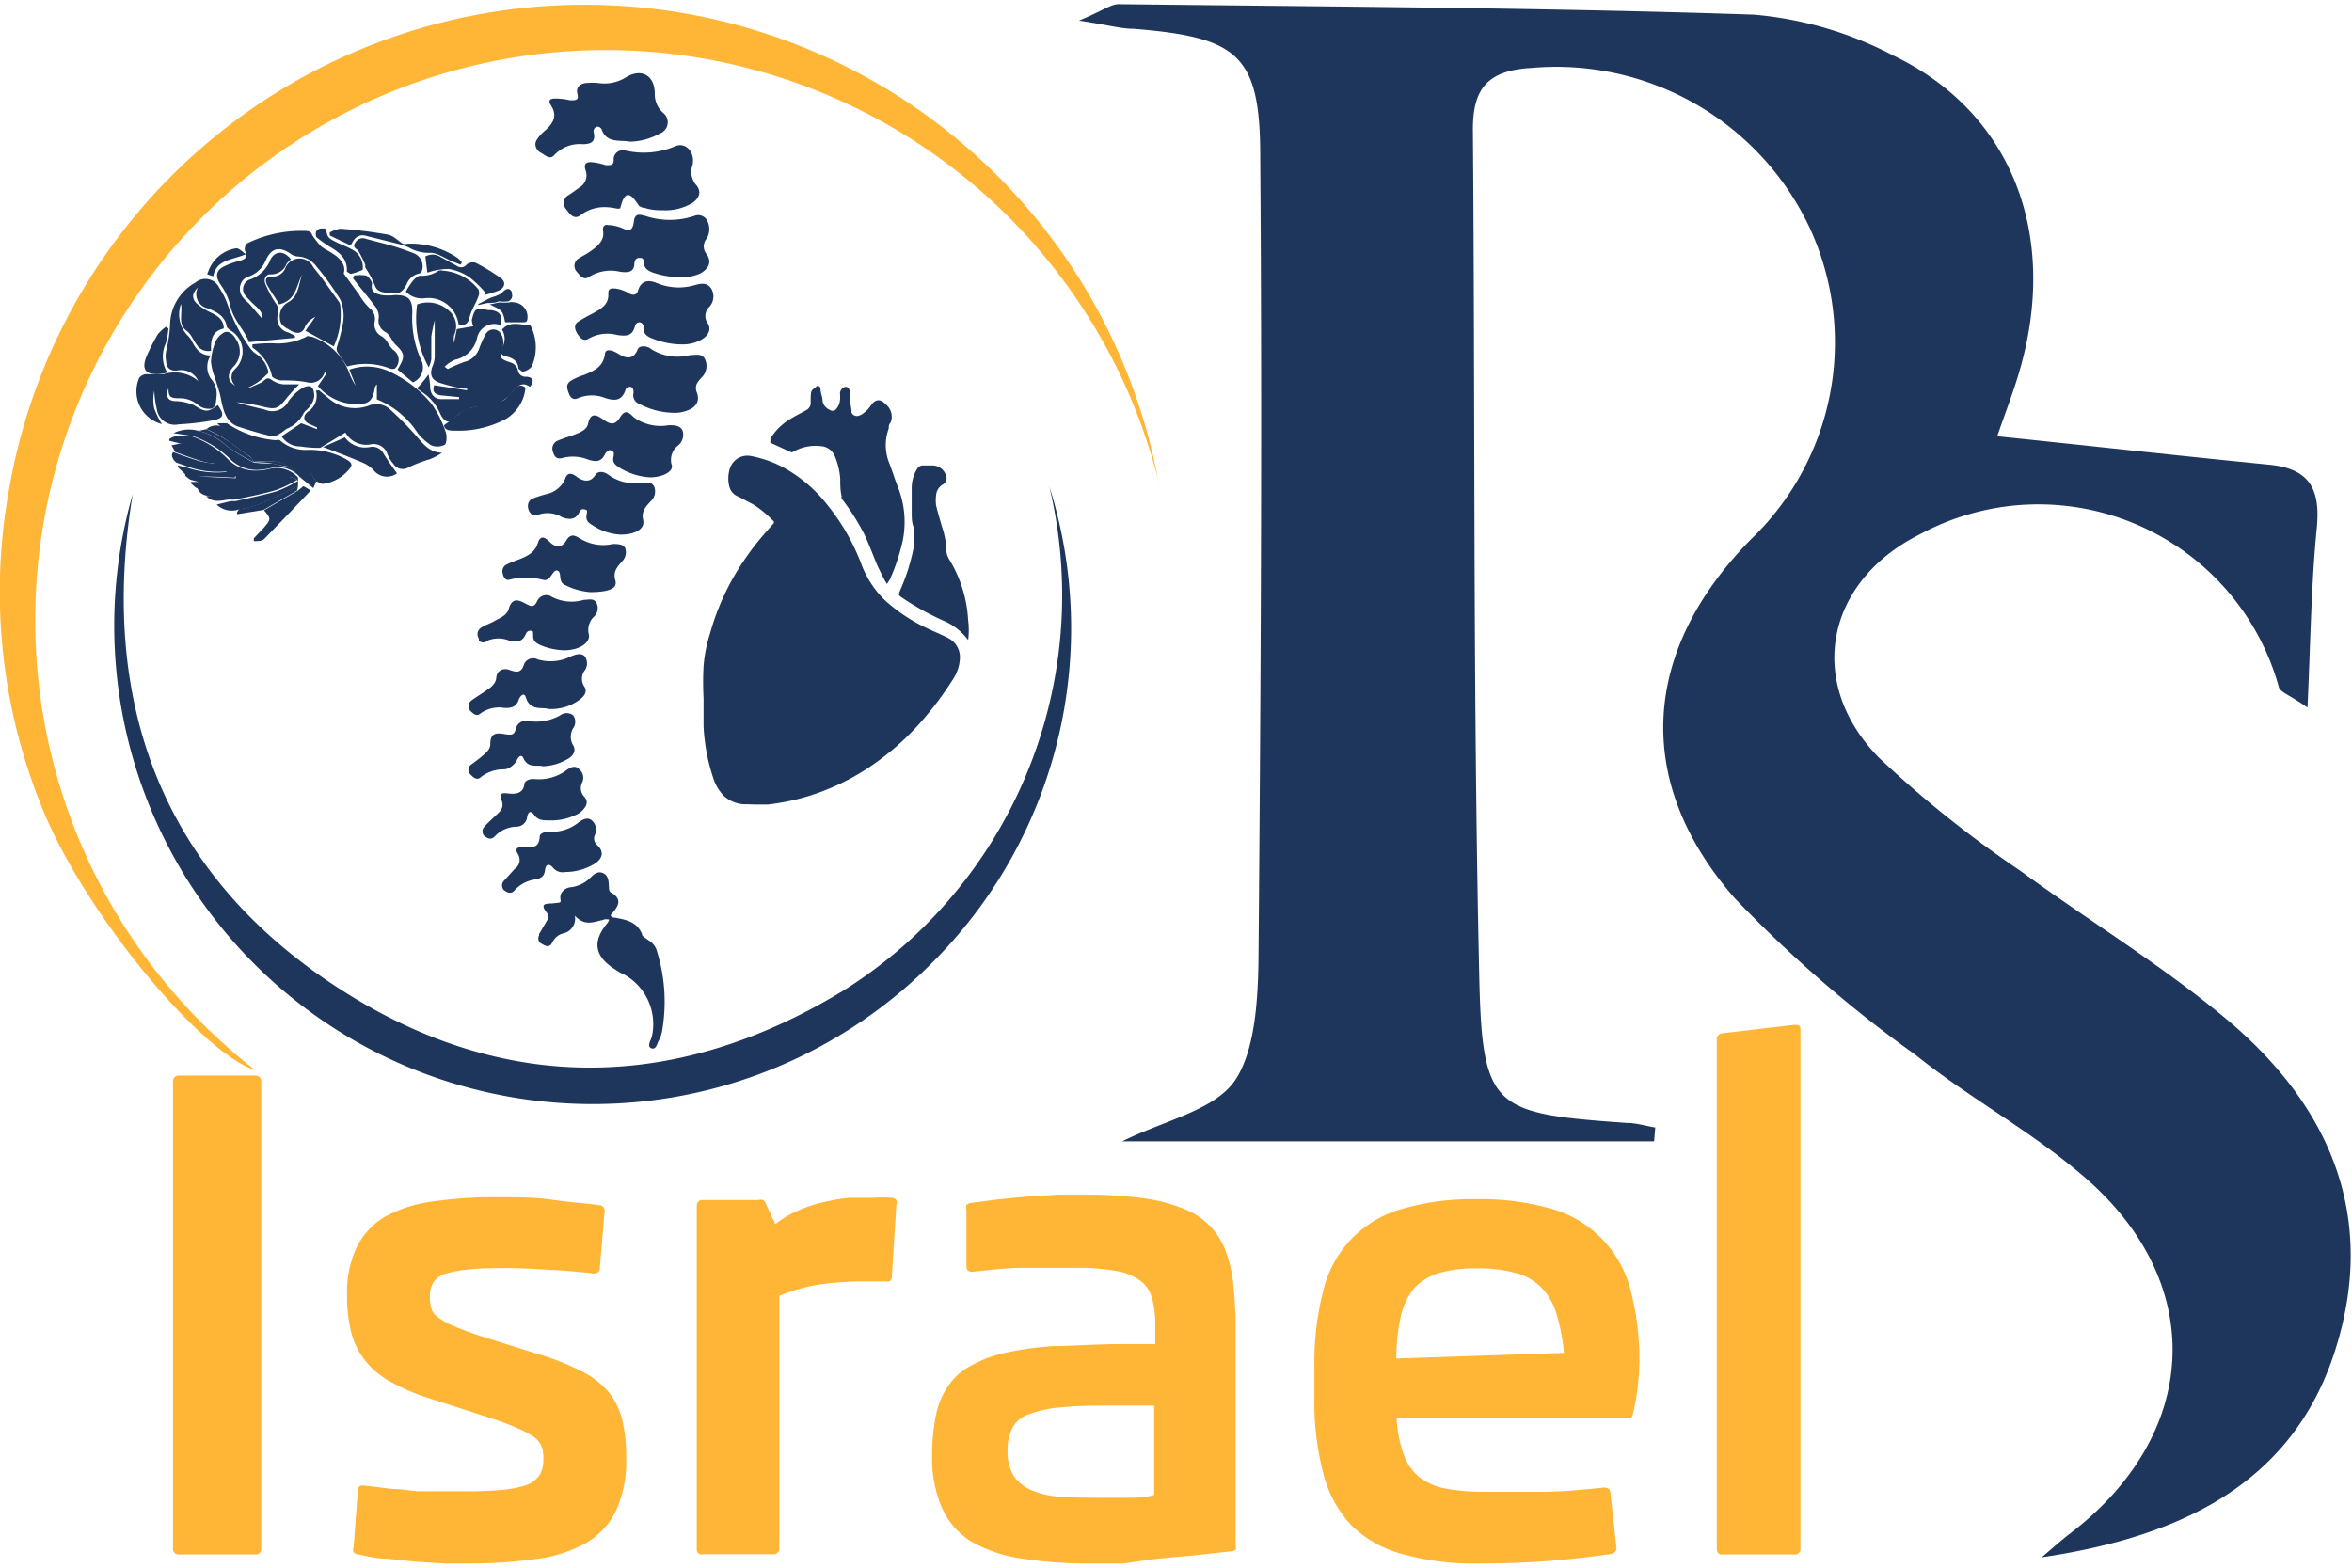
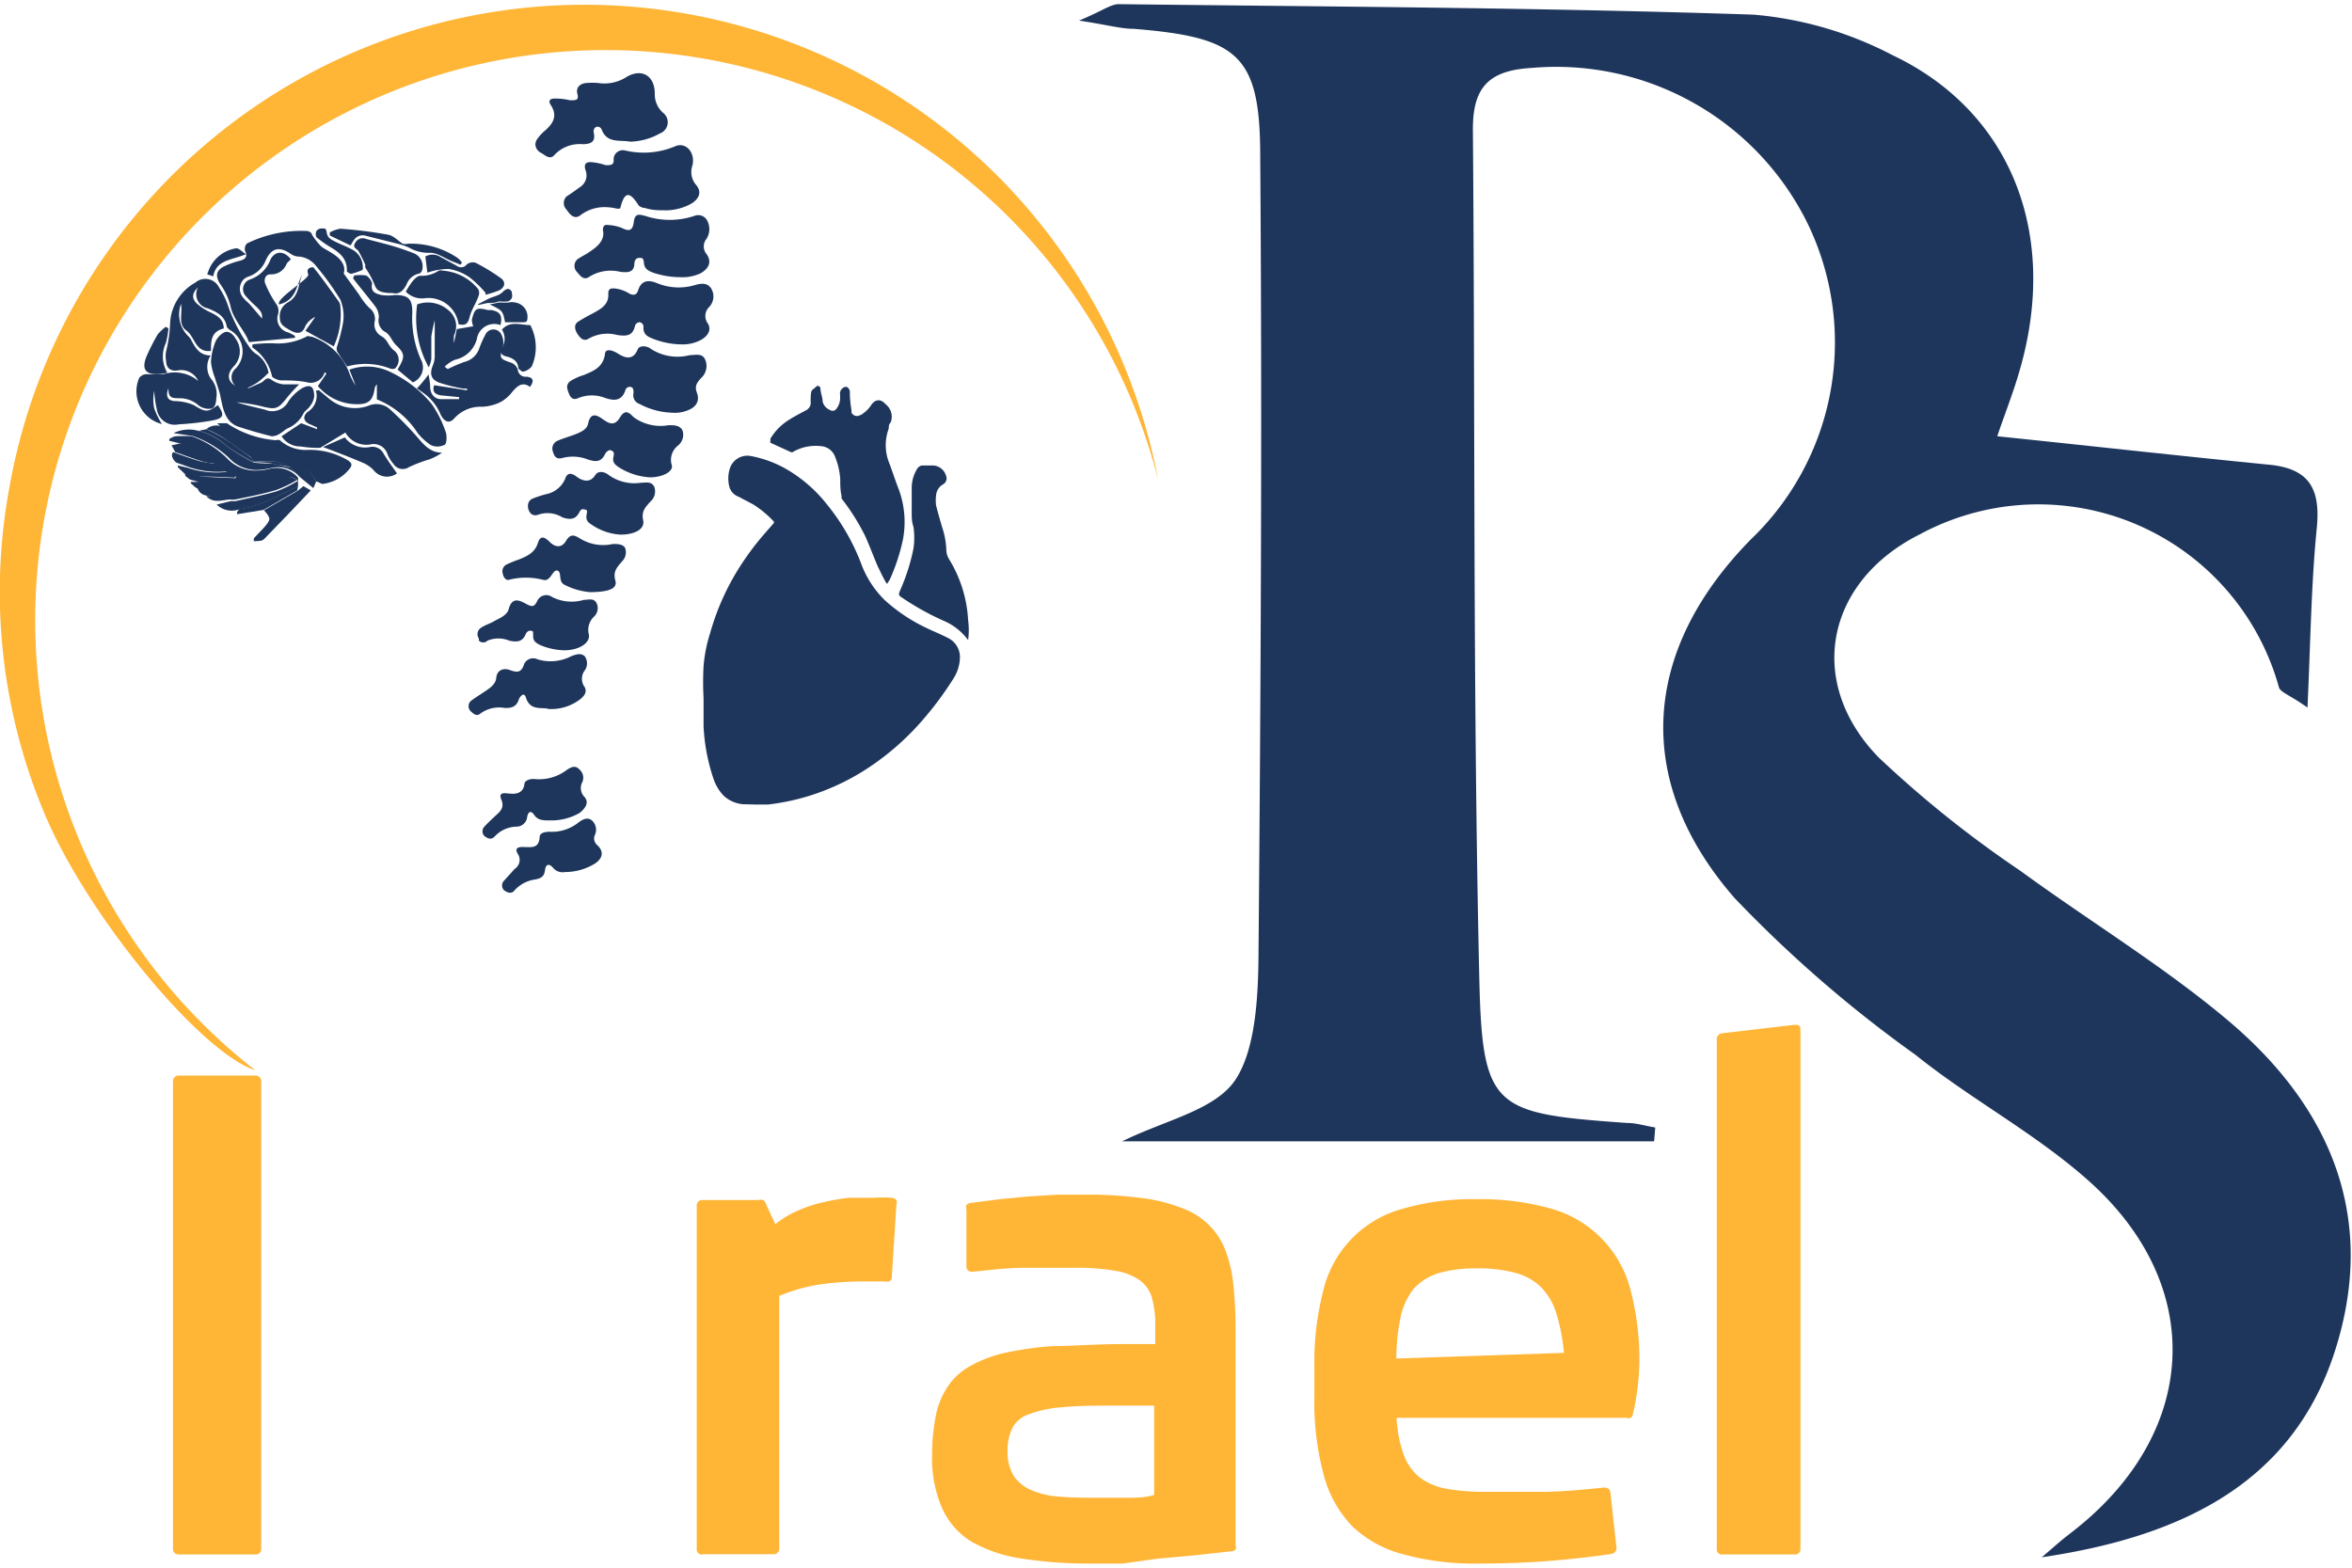
<svg xmlns="http://www.w3.org/2000/svg" width="60px" height="40px" viewBox="0 0 82.94 55">
  <title>logo</title>
  <path d="M58.33,40.11H39.57c1.51-.75,3.29-1.1,4-2.18s.8-2.94.81-4.46c.08-9.37.13-18.73.06-28.09,0-3.6-.78-4.21-4.46-4.51-.46,0-.92-.14-1.93-.29C38.89.23,39.17,0,39.45,0c7.46.09,14.93.12,22.39.37a12.91,12.91,0,0,1,4.9,1.43c4.2,2,5.87,6.33,4.48,11.12-.23.8-.54,1.58-.79,2.32,3.28.34,6.41.69,9.55,1,1.45.13,1.85.84,1.72,2.22-.2,2-.22,4-.33,6.35-.59-.42-.91-.52-1-.69A8.8,8.8,0,0,0,67.7,18.7c-3.3,1.65-4.05,5.2-1.45,7.87a39,39,0,0,0,5,4c2.42,1.77,5,3.33,7.3,5.26,3.65,3.07,5.31,7,3.77,11.73S76.73,54.08,72,54.78c.33-.28.66-.58,1-.84,4.56-3.48,4.87-8.77.55-12.53-1.86-1.63-4.1-2.82-6-4.35a44.74,44.74,0,0,1-6.39-5.54c-3.61-4.15-3.24-8.75.58-12.64a9.62,9.62,0,0,0,2-11.15A9.88,9.88,0,0,0,54,2.25c-1.56.09-2.08.74-2.06,2.24.08,9.87,0,19.75.22,29.63.1,4.85.43,5,5.21,5.34.34,0,.67.11,1,.16Z" style="fill:#1f365c" />
-   <path d="M21.27,32.3c-.32.06-.64.24-1-.15a.53.53,0,0,1-.43.63.58.58,0,0,0-.36.31c-.1.2-.23.14-.36.06a.21.21,0,0,1-.11-.3s0,0,0-.05l.24-.41c.06-.1.13-.22.06-.31-.34-.41,0-.34.24-.37s.23,0,.21-.18.14-.35.34-.38a1.18,1.18,0,0,0,.74-.36c.12-.12.26-.22.43-.14s.19.25.2.42,0,.21.07.26c.45.25.24.52,0,.79,0,.12.14.09.2.11.37.07.73.15.9.57,0,.09.15.15.23.22a.66.66,0,0,1,.27.3,6,6,0,0,1,.2,2.94,1.14,1.14,0,0,1-.09.26c-.08.12-.1.36-.27.31s-.05-.26,0-.39A2,2,0,0,0,22,34.22a1.43,1.43,0,0,1-.27-.15c-.77-.47-.86-1-.31-1.66,0,0,.07-.11.06-.12S21.32,32.26,21.27,32.3Z" style="fill:#1f365c" />
  <path d="M22.22,4.85c-.36-.07-.81.07-1-.42a.16.16,0,0,0-.2-.1h0a.18.18,0,0,0-.08.21c.07.34-.13.39-.38.4a1.22,1.22,0,0,0-1,.37c-.17.21-.35,0-.49-.07s-.26-.27-.14-.46a1.55,1.55,0,0,1,.3-.33c.27-.24.44-.5.2-.88-.13-.19,0-.25.16-.24a2.16,2.16,0,0,1,.51.06c.22,0,.32,0,.26-.23s.11-.37.33-.38a2.6,2.6,0,0,1,.4,0,1.43,1.43,0,0,0,1-.21c.54-.32,1-.05,1,.59a.87.87,0,0,0,.29.67.42.42,0,0,1-.11.73A2.24,2.24,0,0,1,22.22,4.85Z" style="fill:#1f365c" />
  <path d="M23.39,7.27c-.16,0-.4,0-.64-.08a.39.39,0,0,1-.22-.08c-.26-.4-.48-.62-.65.06,0,.1-.25,0-.38,0a1.41,1.41,0,0,0-1,.25c-.24.21-.4,0-.52-.17a.33.33,0,0,1,0-.47l0,0c.16-.1.31-.21.46-.32a.49.49,0,0,0,.22-.57c-.11-.3.05-.34.27-.31a2.23,2.23,0,0,1,.43.1c.18,0,.29,0,.28-.2s.18-.37.4-.32A2.86,2.86,0,0,0,23.84,5c.36-.13.68.24.58.68a.7.7,0,0,0,.14.71c.19.24.09.46-.14.62A1.85,1.85,0,0,1,23.39,7.27Z" style="fill:#1f365c" />
  <path d="M24,9.63a3,3,0,0,1-.94-.15c-.17-.06-.33-.13-.35-.33s-.05-.2-.17-.2-.16.1-.17.19c0,.34-.26.33-.5.3a1.42,1.42,0,0,0-1.08.17c-.19.14-.31,0-.43-.15a.31.31,0,0,1,0-.46c.14-.1.3-.17.44-.27s.56-.35.46-.76c0-.17.08-.2.19-.18a1.52,1.52,0,0,1,.47.1c.24.12.39.13.43-.21s.23-.25.41-.21a2.73,2.73,0,0,0,1.72,0,.36.36,0,0,1,.44.13.65.65,0,0,1,0,.67.42.42,0,0,0,0,.55c.2.29.05.52-.21.67A1.5,1.5,0,0,1,24,9.63Z" style="fill:#1f365c" />
  <path d="M24.05,12a2.81,2.81,0,0,1-1-.19c-.19-.07-.37-.15-.36-.41a.16.16,0,0,0-.13-.18h0a.17.17,0,0,0-.17.14c-.09.36-.32.35-.62.31a1.34,1.34,0,0,0-1,.12c-.18.12-.3,0-.4-.15s-.14-.32,0-.43a5.54,5.54,0,0,1,.53-.3c.28-.16.58-.3.55-.71,0-.19.13-.18.25-.17a1.2,1.2,0,0,1,.48.17c.14.08.27.07.32-.1.12-.39.4-.37.67-.26a2,2,0,0,0,1.33.07c.21-.06.44-.1.58.12a.54.54,0,0,1-.07.65.44.44,0,0,0-.05.58c.14.23,0,.44-.22.57A1.33,1.33,0,0,1,24.05,12Z" style="fill:#1f365c" />
  <path d="M23.7,14.41a2.6,2.6,0,0,1-1.15-.31.32.32,0,0,1-.21-.38c0-.08,0-.18-.07-.21a.16.16,0,0,0-.22.12c-.14.38-.4.36-.71.26a1.27,1.27,0,0,0-.94,0c-.18.09-.28,0-.34-.16s-.12-.31.06-.44a2,2,0,0,1,.47-.21c.33-.14.66-.26.74-.71,0-.26.28-.15.42-.07s.54.38.74-.13c.06-.14.33-.13.48,0a1.73,1.73,0,0,0,1.35.21c.19,0,.43-.08.54.14a.57.57,0,0,1-.14.67c-.16.18-.23.29-.14.53s0,.47-.29.59A1.21,1.21,0,0,1,23.7,14.41Z" style="fill:#1f365c" />
  <path d="M22.94,16.69a2.3,2.3,0,0,1-1.11-.35c-.13-.09-.24-.17-.2-.36s0-.2-.08-.24-.18.06-.22.14c-.14.29-.35.26-.6.18a1.44,1.44,0,0,0-.87-.06c-.2.06-.3,0-.36-.21a.3.3,0,0,1,.16-.39h0c.2-.09.43-.15.63-.23s.41-.17.45-.38c.09-.42.32-.29.52-.15s.4.27.6-.06.34-.15.5,0a1.62,1.62,0,0,0,1.22.27c.19,0,.4,0,.49.19a.49.49,0,0,1-.15.52.64.64,0,0,0-.24.67C23.78,16.46,23.41,16.68,22.94,16.69Z" style="fill:#1f365c" />
  <path d="M21.88,18.71a2,2,0,0,1-1-.34c-.11-.07-.22-.14-.2-.32s.06-.2-.07-.23-.15.05-.19.12c-.14.26-.36.24-.59.16A1,1,0,0,0,19,18c-.17.07-.29,0-.35-.14s-.05-.34.13-.42a4,4,0,0,1,.49-.16.92.92,0,0,0,.66-.54c.09-.28.29-.16.41-.07s.44.28.65-.06c.11-.17.33-.12.48,0a1.55,1.55,0,0,0,1.13.27c.17,0,.37-.06.47.14a.47.47,0,0,1-.13.52c-.17.19-.33.34-.26.66S22.38,18.71,21.88,18.71Z" style="fill:#1f365c" />
  <path d="M20.83,20.74a2.38,2.38,0,0,1-.9-.25c-.27-.11-.1-.45-.27-.51s-.23.38-.49.33a2.41,2.41,0,0,0-1.25,0c-.1,0-.17-.11-.19-.22a.27.27,0,0,1,.12-.32,4.07,4.07,0,0,1,.44-.18c.3-.12.57-.24.68-.59s.32-.12.45,0,.37.22.54-.07.33-.18.5-.08a1.55,1.55,0,0,0,1.15.19c.16,0,.34,0,.43.13a.45.45,0,0,1-.11.49c-.17.2-.32.35-.23.67S21.38,20.73,20.83,20.74Z" style="fill:#1f365c" />
  <path d="M19.35,24.86c-.24-.08-.66.09-.81-.42-.07-.2-.21,0-.24.07-.08.28-.28.33-.53.31a1.12,1.12,0,0,0-.83.2c-.14.12-.25,0-.34-.08a.25.25,0,0,1,0-.36c.14-.11.31-.21.47-.32s.41-.25.43-.5.23-.36.46-.28.42.14.52-.2a.35.35,0,0,1,.48-.17A1.58,1.58,0,0,0,20.14,23c.16-.06.34-.13.48,0a.43.43,0,0,1,0,.5.49.49,0,0,0,0,.59c.11.21-.08.38-.25.49A1.67,1.67,0,0,1,19.35,24.86Z" style="fill:#1f365c" />
  <path d="M19.89,22.79a2.33,2.33,0,0,1-.83-.18c-.14-.07-.26-.13-.26-.32s0-.18-.09-.19-.15.06-.18.14c-.12.27-.33.26-.57.21a1,1,0,0,0-.77,0,.21.21,0,0,1-.3,0,.16.16,0,0,1,0-.07.27.27,0,0,1,.08-.39c.15-.1.31-.14.46-.23s.45-.19.51-.43c.11-.39.33-.33.57-.2s.32.16.44-.09a.35.35,0,0,1,.52-.13,1.51,1.51,0,0,0,1.12.1c.16,0,.34-.07.44.1a.41.41,0,0,1-.08.49.64.64,0,0,0-.18.65C20.8,22.55,20.4,22.79,19.89,22.79Z" style="fill:#1f365c" />
-   <path d="M19.15,26.88c-.22-.06-.53.08-.69-.28-.09-.19-.21,0-.24.08s-.23.3-.44.31a1.3,1.3,0,0,0-.82.27c-.15.14-.28,0-.37-.09a.23.23,0,0,1,0-.33l0,0,.32-.24c.16-.14.38-.28.38-.5,0-.44.26-.39.53-.35s.31,0,.37-.18a.36.36,0,0,1,.42-.29h0a1.72,1.72,0,0,0,1.15-.2.38.38,0,0,1,.45,0,.39.39,0,0,1,0,.46.59.59,0,0,0,0,.6c.12.2,0,.39-.22.5A1.83,1.83,0,0,1,19.15,26.88Z" style="fill:#1f365c" />
  <path d="M19.4,28.79c-.24,0-.43,0-.56-.19s-.22-.1-.25.07a.38.38,0,0,1-.38.34,1.08,1.08,0,0,0-.75.33c-.14.16-.27.08-.38,0a.24.24,0,0,1,0-.33l0,0c.13-.14.27-.27.41-.4s.31-.27.19-.55.13-.23.25-.22.5.07.56-.31c0-.16.21-.21.36-.2A1.61,1.61,0,0,0,20,27c.14-.09.29-.17.44,0a.38.38,0,0,1,.09.45.44.44,0,0,0,.08.51c.19.22,0,.42-.16.56A2,2,0,0,1,19.4,28.79Z" style="fill:#1f365c" />
  <path d="M19.93,30.61a.44.44,0,0,1-.42-.14c-.12-.15-.26-.17-.29.07s-.15.29-.33.33a1.21,1.21,0,0,0-.74.38c-.11.15-.26.09-.38,0a.24.24,0,0,1,0-.33l0,0,.38-.42a.38.38,0,0,0,.11-.53c-.15-.24.09-.25.21-.24.28,0,.53.06.56-.35,0-.16.21-.19.36-.19a1.49,1.49,0,0,0,1-.32c.13-.1.31-.21.47-.09a.44.44,0,0,1,.12.52.3.3,0,0,0,.08.36c.29.27.14.52-.11.67A2,2,0,0,1,19.93,30.61Z" style="fill:#1f365c" />
  <path d="M26.64,28.23l.44,0a8.12,8.12,0,0,0,1.37-.28,8.22,8.22,0,0,0,2.48-1.23,9.2,9.2,0,0,0,1.4-1.24,11.79,11.79,0,0,0,1.29-1.69,1.43,1.43,0,0,0,.23-.72.75.75,0,0,0-.41-.71c-.23-.12-.48-.22-.71-.33a6,6,0,0,1-1.52-1,3.48,3.48,0,0,1-.84-1.29,7.54,7.54,0,0,0-1.22-2.11,5,5,0,0,0-1.49-1.27,4,4,0,0,0-1.17-.42.65.65,0,0,0-.77.5,1.14,1.14,0,0,0,0,.58.51.51,0,0,0,.32.35l.53.28a3.76,3.76,0,0,1,.72.6l0,.05-.35.4a9.84,9.84,0,0,0-.9,1.22,8.73,8.73,0,0,0-1,2.27,5.18,5.18,0,0,0-.23,1.16,10.47,10.47,0,0,0,0,1.12c0,.35,0,.69,0,1a6.81,6.81,0,0,0,.35,1.85,1.59,1.59,0,0,0,.37.61,1.16,1.16,0,0,0,.68.29l.09,0Z" style="fill:#1f365c" />
  <path d="M28.69,13.57c-.1.06-.09.16-.1.25a2.3,2.3,0,0,0,0,.26.3.3,0,0,1-.16.24c-.2.11-.4.21-.59.33a2,2,0,0,0-.67.67.3.3,0,0,0,0,.08.09.09,0,0,0,0,.07l.72.33a.07.07,0,0,0,.06,0,1.6,1.6,0,0,1,1-.21.57.57,0,0,1,.5.38,2.54,2.54,0,0,1,.18.78c0,.2,0,.41.05.61a.13.13,0,0,0,0,.08,7.92,7.92,0,0,1,.82,1.3c.16.35.29.71.44,1.06.09.19.18.38.28.56l.06.09.1-.16a7,7,0,0,0,.46-1.4A3.33,3.33,0,0,0,31.65,17c-.11-.29-.2-.58-.31-.86a1.68,1.68,0,0,1,0-1.17c0-.07,0-.15.07-.22a.56.56,0,0,0-.18-.64c-.17-.19-.34-.18-.49,0a1.08,1.08,0,0,1-.31.33.24.24,0,0,1-.11.06.21.21,0,0,1-.29-.09.14.14,0,0,1,0-.07,4.52,4.52,0,0,1-.06-.53v-.12a.21.21,0,0,0-.11-.19h-.06a.25.25,0,0,0-.18.23,1.07,1.07,0,0,1,0,.25.6.6,0,0,1-.16.33.17.17,0,0,1-.2,0,.43.43,0,0,1-.25-.29c0-.13-.05-.25-.07-.38s0-.16-.12-.18Z" style="fill:#1f365c" />
  <path d="M34.14,22.43a2.74,2.74,0,0,0,0-.7,4.56,4.56,0,0,0-.67-2.15.67.67,0,0,1-.1-.34,2.76,2.76,0,0,0-.15-.8c-.07-.25-.15-.51-.21-.76a1.45,1.45,0,0,1,0-.36.49.49,0,0,1,.24-.38.24.24,0,0,0,.11-.31.5.5,0,0,0-.5-.36l-.34,0a.25.25,0,0,0-.19.14,1.28,1.28,0,0,0-.18.66c0,.27,0,.54,0,.8s0,.38.06.56a2.57,2.57,0,0,1,0,.78,7,7,0,0,1-.47,1.47c-.06.16-.06.17.08.26a9.49,9.49,0,0,0,1.46.81A2.08,2.08,0,0,1,34.14,22.43Z" style="fill:#1f365c" />
  <path d="M6.38,10.57c.07.31-.12.72.19.94s.31.79.87.72c0-.35,0-.68.45-.79,0-.32-.22-.45-.47-.57a2,2,0,0,1-.49-.32c-.18-.19-.15-.36.05-.56a.51.51,0,0,0,.35.74c.32.13.61.27.67.66,0,0,.06.07.1.1a.86.86,0,0,1,.2,1.37.4.4,0,0,0,0,.6c-.28-.16-.3-.41-.08-.66a.76.76,0,0,0,.09-1c-.09-.16-.25-.3-.41-.22a.69.69,0,0,0-.32.37,2.16,2.16,0,0,0-.14.67,2,2,0,0,0,.13.53c.06.21.14.42.19.62.1.47.16,1,.7,1.15.37.12.74.23,1.12.32a.51.51,0,0,0,.3-.1c.1-.05.17-.14.27-.18a1.11,1.11,0,0,0,.55-.52c.05-.1.17-.16.23-.26a.7.7,0,0,0,.15-.34c0-.36-.14-.46-.45-.28a1.64,1.64,0,0,0-.46.45.64.64,0,0,1-.83.29c-.33-.08-.66-.15-1-.26a6.31,6.31,0,0,1,.87.14c.51.13.59.11.91-.3a5.77,5.77,0,0,1,.43-.47H10a.89.89,0,0,1-.41-.15c-.18-.14-.24,0-.36.08l-.45.2-.06,0a2.82,2.82,0,0,0,.38-.21A3.18,3.18,0,0,0,9.47,13a1,1,0,0,0-.4-.64.79.79,0,0,1-.25-.23,6,6,0,0,1-.76-1.44A2.76,2.76,0,0,0,7.73,10a.54.54,0,0,0-.84-.18A1.73,1.73,0,0,0,6,11.23a4.73,4.73,0,0,1-.14,1,.92.92,0,0,0,0,.37c0,.2.13.36.4.32a.66.66,0,0,1,.73.37,1.29,1.29,0,0,0-1.22-.24,5.81,5.81,0,0,1-.59,0,.34.34,0,0,0-.27.13,1.19,1.19,0,0,0,.8,1.63,2.81,2.81,0,0,1-.27-.55,1.44,1.44,0,0,1,0-.62,3.51,3.51,0,0,0,.09.65.64.64,0,0,0,.77.53,9.74,9.74,0,0,0,1.21-.14c.39-.08.41-.2.17-.54-.37.28-.45.24-.85,0A1.8,1.8,0,0,0,6.2,14c-.29,0-.37-.17-.26-.45,0,.3.07.35.37.35a1,1,0,0,1,.69.25.59.59,0,0,0,.41.12c.18,0,.21-.21.22-.38a.83.83,0,0,0-.2-.69.74.74,0,0,1,0-.81c-.4,0-.55-.28-.7-.57a.69.69,0,0,0-.11-.13,1.07,1.07,0,0,1-.25-1.08Z" style="fill:#1f365c" />
  <path d="M8.78,11.92l1.62-.15V11.7a2.53,2.53,0,0,0-.23-.12.5.5,0,0,1-.36-.66.43.43,0,0,0-.08-.36,3.83,3.83,0,0,1-.37-.69c-.07-.15,0-.35.18-.34a.58.58,0,0,0,.57-.38A1.24,1.24,0,0,1,10.26,9c-.24-.31-.55-.31-.72,0a1.19,1.19,0,0,1-.75.72.36.36,0,0,0-.11.59,4.31,4.31,0,0,0,.37.37c.18.18.2.25.19.41l-.42-.49c-.07-.08-.16-.14-.22-.22a.48.48,0,0,1,0-.68.51.51,0,0,1,.16-.09,1,1,0,0,0,.61-.57c.2-.45.49-.51.9-.22a.53.53,0,0,0,.22.08.85.85,0,0,1,.66.34A9.61,9.61,0,0,1,12,10.42a1.52,1.52,0,0,1,.1.8,6.45,6.45,0,0,1-.21.84.25.25,0,0,0,0,.19c.11.18.23.35.35.53a2.37,2.37,0,0,1,1.51.07.24.24,0,0,0,.18,0,.42.42,0,0,0-.07-.66,1.08,1.08,0,0,1-.18-.24.66.66,0,0,0-.21-.23.47.47,0,0,1-.26-.51.48.48,0,0,0-.19-.5,2.35,2.35,0,0,1-.36-.47l-.54-.74c.08-.25-.07-.49-.34-.67s-.32-.18-.46-.29A2.67,2.67,0,0,1,11,8.13C11,8.06,10.89,8,10.81,8a4.34,4.34,0,0,0-2.1.44.28.28,0,0,0-.07.26c.11.22,0,.3-.18.35a2.86,2.86,0,0,0-.58.21c-.28.15-.28.36-.11.62a2.22,2.22,0,0,1,.36.78C8.23,11.14,8.63,11.5,8.78,11.92Z" style="fill:#1f365c" />
  <path d="M15.68,12.79a1.1,1.1,0,0,1,.37-.25,1,1,0,0,0,.77-.75.62.62,0,0,1,.83-.47c.07-.33,0-.47-.32-.53l-.12,0c-.41-.1-.47-.07-.57.34a.59.59,0,0,0,.05.23l-.58.1-.1.49h0a1.22,1.22,0,0,1,0-.27.72.72,0,0,0-.19-.88,1.1,1.1,0,0,0-1.11-.21,3.56,3.56,0,0,0,.41,2.22,1.08,1.08,0,0,0,.09-.29c0-.27,0-.53,0-.8a5.78,5.78,0,0,1,.12-.57v1.24a.86.86,0,0,1-.07.36c-.11.28-.07.49.23.6a6.07,6.07,0,0,0,.84.21h.14v.06l-1.16-.18c-.07.2,0,.33.26.36l.62.06v.07c-.22,0-.44,0-.65,0s-.38-.18-.37-.46a2.7,2.7,0,0,0-.06-.41,3.32,3.32,0,0,1-.21.27,2,2,0,0,1-.2.22l.21.15a1.73,1.73,0,0,1,.63.78c.12.24.3.33.47.14a1.25,1.25,0,0,1,1-.42,1.65,1.65,0,0,0,.65-.17,1.35,1.35,0,0,0,.4-.35c.18-.21.36-.38.63-.18.16-.22.11-.34-.13-.36a.27.27,0,0,1-.3-.25v0a.39.39,0,0,0-.25-.25c-.39-.13-.4-.16-.28-.54a.63.63,0,0,0-.05-.45.31.31,0,0,0-.56,0,3.43,3.43,0,0,0-.23.52.73.73,0,0,1-.52.45,6,6,0,0,0-.58.25Z" style="fill:#1f365c" />
  <path d="M12.32,12.89l.22.56,0,0a2,2,0,0,1-.2-.38A2.16,2.16,0,0,0,11,11.73c-.06,0-.16-.05-.2,0a2.21,2.21,0,0,1-1.18.23A5.37,5.37,0,0,0,8.9,12c0,.07,0,.1,0,.11a1.64,1.64,0,0,1,.69,1c0,.07.19.14.3.16.32,0,.65,0,1,.08a.51.51,0,0,0,.56-.37l.06.05-.3.44a1.8,1.8,0,0,0,1.39.64c.4,0,.54-.13.61-.53a.27.27,0,0,1,.08-.17l0,.53a3.08,3.08,0,0,1,1.44,1.19,2.06,2.06,0,0,0,.46.42.55.55,0,0,0,.47,0c.09,0,.11-.31.06-.45a3.81,3.81,0,0,0-.5-1A4.22,4.22,0,0,0,13.82,13,1.87,1.87,0,0,0,12.32,12.89Z" style="fill:#1f365c" />
  <path d="M11.14,13.63a.66.66,0,0,1-.29.75c-.2.17-.14.36.11.45l.22.1,0,.06-.56-.21-.69.46a.77.77,0,0,0,.67.36,3.81,3.81,0,0,0,.59.05s.08,0,.1,0l.89-.54a.85.85,0,0,0,.93.41.51.51,0,0,1,.55.34,1.13,1.13,0,0,0,.21.35.39.39,0,0,0,.55.12,5.1,5.1,0,0,1,.74-.28,2.22,2.22,0,0,0,.43-.23c-.49,0-.72-.39-1-.69a11.63,11.63,0,0,0-.86-.86.71.71,0,0,0-.75-.1,1.42,1.42,0,0,1-1.37-.25l-.36-.3Z" style="fill:#1f365c" />
-   <path d="M9.84,10.59c.63-.15.6-.69.83-1.07l0,0c-.16.33-.1.77-.52,1a.55.55,0,0,0-.28.56c0,.23.17.31.34.41s.43.22.56-.14a.78.78,0,0,1,.35-.32l-.35.49,1,.55A2.74,2.74,0,0,0,12,10.64a.31.31,0,0,0-.06-.16c-.29-.4-.57-.81-.89-1.2a.54.54,0,0,0-1,.06.49.49,0,0,1-.47.27c-.19,0-.24.1-.18.25S9.73,10.37,9.84,10.59Z" style="fill:#1f365c" />
+   <path d="M9.84,10.59c.63-.15.6-.69.83-1.07l0,0c-.16.33-.1.77-.52,1a.55.55,0,0,0-.28.56c0,.23.17.31.34.41s.43.22.56-.14a.78.78,0,0,1,.35-.32l-.35.49,1,.55A2.74,2.74,0,0,0,12,10.64a.31.31,0,0,0-.06-.16c-.29-.4-.57-.81-.89-1.2c-.19,0-.24.1-.18.25S9.73,10.37,9.84,10.59Z" style="fill:#1f365c" />
  <path d="M12.45,9.67c.26.34.54.67.79,1a.64.64,0,0,1,.12.38.46.46,0,0,0,.26.53.82.82,0,0,1,.18.22,1.43,1.43,0,0,0,.14.2c.33.31.35.42.13.8l-.05.09.54.45a.57.57,0,0,0,.28-.81,3.63,3.63,0,0,1-.3-1.66c0-.48-.14-.61-.62-.61a1.83,1.83,0,0,1-.47,0c-.19-.05-.39-.1-.33-.4,0-.08-.11-.24-.21-.29a1.48,1.48,0,0,0-.42,0Z" style="fill:#1f365c" />
  <path d="M13.85,10.19c.23.06.38-.09.49-.31a.6.6,0,0,1,.45-.38.18.18,0,0,0,.1-.14.49.49,0,0,0-.29-.57,8.84,8.84,0,0,0-1-.33l-.69-.18a.3.3,0,0,0-.38.13c-.1.16,0,.19.1.28a4.66,4.66,0,0,1,.25.5s0,.07,0,.1a3.25,3.25,0,0,1,.33.61C13.28,10.1,13.4,10.19,13.85,10.19Z" style="fill:#1f365c" />
  <path d="M10.51,16.81l0-.11a1,1,0,0,0-1-.31,2.07,2.07,0,0,1-.5.06,1.34,1.34,0,0,1-1-.43,3.39,3.39,0,0,0-1.25-.78,5.43,5.43,0,0,0-.57,0,.62.62,0,0,0-.22.1l0,.06.48.12,1.16.71.37.2,0,.07a3.19,3.19,0,0,1-1.37-.15l-.34-.08,0,.06.26.25,0,.05a1.24,1.24,0,0,0,.18.14l.29.08H7l-.27,0,0,.05c.09.07.17.18.26.18.42,0,.84,0,1.26,0s.92-.14,1.38-.19S10.19,16.54,10.51,16.81Zm-2.2-.17v.08L7,16.66v0Z" style="fill:#1f365c" />
  <path d="M16.17,11.29c.23.05.33,0,.39-.25s.22-.48.31-.73a.31.31,0,0,0,0-.25,1.75,1.75,0,0,0-1.26-.66.23.23,0,0,0-.14,0,1.07,1.07,0,0,1-.65.18c-.09,0-.2.11-.27.19a2.92,2.92,0,0,0-.24.37.79.79,0,0,0,.68.23A1.07,1.07,0,0,1,16.17,11.29Z" style="fill:#1f365c" />
  <path d="M11.15,16.84c.08,0,.17.09.24.08a1.43,1.43,0,0,0,.95-.55c.09-.12.06-.19-.07-.28a2.65,2.65,0,0,0-1.4-.37,1.35,1.35,0,0,1-1-.34.21.21,0,0,0-.14,0A3.58,3.58,0,0,1,8,14.78c-.07,0-.18,0-.34,0l.16.16c.25.14.51.26.75.41a3.19,3.19,0,0,0,1.57.55.75.75,0,0,1,.6.36C10.9,16.41,11,16.63,11.15,16.84Z" style="fill:#1f365c" />
-   <path d="M15.66,14.85c0,.13.13.2.33.19a3.53,3.53,0,0,0,1.83-.4,1.43,1.43,0,0,0,.71-1.11.24.24,0,0,0-.35,0l0,0-.27.3a.48.48,0,0,1-.21.17c-.37.09-.75.16-1.12.24a.77.77,0,0,0-.28.12C16.09,14.52,15.91,14.67,15.66,14.85Z" style="fill:#1f365c" />
  <path d="M11.15,16.84c-.13-.21-.25-.43-.39-.63a.71.71,0,0,0-.6-.35,3.21,3.21,0,0,1-1.57-.56,6.86,6.86,0,0,0-.76-.4.53.53,0,0,0-.55.09,4.07,4.07,0,0,1,.55.28c.33.22.66.46,1,.7a.71.71,0,0,1,.11.17v0a7.38,7.38,0,0,1,.82,0,2.2,2.2,0,0,1,.51.21l.34.36.44.36Z" style="fill:#1f365c" />
  <path d="M18.7,11.32c-.34,0-.71-.17-1,.16a.59.59,0,0,1,0,.64c-.1.18,0,.27.17.31s.4.14.41.42c0,0,.13.13.17.11a.52.52,0,0,0,.3-.18A1.67,1.67,0,0,0,18.7,11.32Z" style="fill:#1f365c" />
  <path d="M10.51,16.81c-.32-.27-.63,0-.94,0-.47.05-.93.12-1.39.19a1.28,1.28,0,0,1-.28.07c-.3,0-.61,0-.94,0,.1.24.28.27.49.28l-.18,0c.27.28.57.13.85.12a.54.54,0,0,0,.18,0c.49-.1,1-.2,1.46-.34a4.35,4.35,0,0,0,.75-.37Z" style="fill:#1f365c" />
  <path d="M14,16.55c-.17-.24-.33-.46-.47-.69a.44.44,0,0,0-.48-.24.89.89,0,0,1-.89-.34l-.77.34c.53.2,1,.38,1.44.57a1.16,1.16,0,0,1,.34.24A.6.6,0,0,0,14,16.55Z" style="fill:#1f365c" />
  <path d="M15,8.9l.07.57a2.41,2.41,0,0,1,.75-.13,1.78,1.78,0,0,1,.73.29,3.71,3.71,0,0,1,.57.55l0,.07a3.68,3.68,0,0,0,.47-.15c.21-.1.26-.29.08-.43a7,7,0,0,0-.9-.55.35.35,0,0,0-.31.06.25.25,0,0,1-.35.05h0l-.57-.31A.52.52,0,0,0,15,8.9Z" style="fill:#1f365c" />
  <path d="M11.63,8.16l.73.35c.05-.07.08-.14.12-.19a.37.37,0,0,1,.42-.15l1.16.29a2.42,2.42,0,0,1,.35.12,1.4,1.4,0,0,0,.77.19c.24,0,.5.19.74.29l.32.13.05-.08a.91.91,0,0,0-.17-.17,2.94,2.94,0,0,0-1.75-.49.34.34,0,0,1-.17,0c-.17-.11-.33-.29-.52-.32A15.66,15.66,0,0,0,12,7.92a1.17,1.17,0,0,0-.37.13Z" style="fill:#1f365c" />
  <path d="M10.6,16.69l-.34-.36c-.21,0-.42-.1-.62-.12s-.48,0-.71-.05l0,0A7.71,7.71,0,0,1,8,15.59a2.3,2.3,0,0,0-1-.54,1.23,1.23,0,0,0-.88.08l.67.1A3.5,3.5,0,0,1,8.07,16a1.33,1.33,0,0,0,1,.43,2.74,2.74,0,0,0,.5-.07,1,1,0,0,1,1,.32Z" style="fill:#1f365c" />
  <path d="M9.31,17.85c.25.29.25.32,0,.61l-.36.38s0,0,0,.1c.14,0,.29,0,.36-.07.55-.56,1.1-1.14,1.65-1.72L10.7,17l-.2.16Z" style="fill:#1f365c" />
  <path d="M5.9,13a1.12,1.12,0,0,1-.05-1.05,3,3,0,0,0,.09-.51l-.09-.06a1.5,1.5,0,0,0-.29.27,7.31,7.31,0,0,0-.4.79c-.18.46,0,.63.43.61A2,2,0,0,0,5.9,13Z" style="fill:#1f365c" />
  <path d="M12.79,9.37a.71.71,0,0,0-.38-.72c-.18-.1-.38-.17-.56-.26s-.3-.14-.33-.34-.11-.12-.18-.14a.23.23,0,0,0-.18.09.25.25,0,0,0,0,.22,3.83,3.83,0,0,0,.46.33c.34.2.64.42.61.88,0,0,.11.09.16.08A2.24,2.24,0,0,0,12.79,9.37Z" style="fill:#1f365c" />
  <path d="M10.51,16.81a4.35,4.35,0,0,1-.75.37c-.47.14-1,.24-1.46.35H8.13l-.49.12a.77.77,0,0,0,.79.17,3.84,3.84,0,0,0,.67-.16c.48-.2.94-.43,1.41-.65Z" style="fill:#1f365c" />
  <path d="M17.27,10.59c.46.22.46.23.54.63h.6c.13,0,.18,0,.19-.14a.51.51,0,0,0-.45-.56.47.47,0,0,0-.2,0,2,2,0,0,1-.34,0Z" style="fill:#1f365c" />
  <path d="M6.67,16.33A3.19,3.19,0,0,0,8,16.48l0-.07-.37-.2a4.44,4.44,0,0,1-.62-.1c-.3-.09-.6-.2-.9-.31-.11.1,0,.29.11.37Z" style="fill:#1f365c" />
  <path d="M6.18,15.8c.3.1.6.22.9.31s.41.08.62.1L6.54,15.5a.83.83,0,0,0-.22,0l-.27.06Z" style="fill:#1f365c" />
  <path d="M10.51,17c-.47.22-.93.45-1.41.65a3.84,3.84,0,0,1-.67.16l-.07.11,0,.07.93-.15,1.19-.69Z" style="fill:#1f365c" />
  <path d="M7.31,9.53l.21.07c.11-.6.67-.57,1.15-.78-.14-.1-.23-.2-.33-.21a1.24,1.24,0,0,0-1,.83A.28.28,0,0,0,7.31,9.53Z" style="fill:#1f365c" />
  <path d="M16.87,10.61l.32-.07c.14,0,.27,0,.41-.06a1.12,1.12,0,0,0,.32,0,.21.21,0,0,0,.13-.27l0-.06c-.08-.14-.18-.14-.32,0s-.34.16-.5.24l-.37.19Z" style="fill:#1f365c" />
  <path d="M7,15.05a2.2,2.2,0,0,1,1,.54,8.82,8.82,0,0,0,.93.56c0-.06-.05-.14-.11-.18-.32-.24-.64-.48-1-.7-.17-.1-.36-.19-.54-.28Z" style="fill:#1f365c" />
  <path d="M8.31,16.64H7v0l1.27.06Z" style="fill:#1f365c" />
  <path d="M7,16.83Z" style="fill:#1f365c" />
  <path d="M8.93,16.16c.23,0,.47,0,.7.05s.42.08.63.12a1.75,1.75,0,0,0-.52-.2A5.49,5.49,0,0,0,8.93,16.16Z" style="fill:#1f365c" />
  <path d="M40.86,16.85A20.11,20.11,0,1,0,9,37.6c-1.92-.62-5.89-5.42-7.41-9A20.19,20.19,0,0,1,.34,17a20.59,20.59,0,0,1,40.52-.12Z" style="fill:#ffb536" />
-   <path d="M4.68,17.28c-1.21,7.33,1,13.53,7.58,17.63C18,38.49,24,38.3,29.76,34.78A16.46,16.46,0,0,0,37,17,16.65,16.65,0,0,1,32.88,33.8,16.87,16.87,0,0,1,4.68,17.28Z" style="fill:#1f365c" />
  <path d="M6.31,54.68a.2.2,0,0,1-.21-.16V38a.2.2,0,0,1,.16-.21H9a.2.2,0,0,1,.21.16V54.47a.19.19,0,0,1-.16.21H6.31Z" style="fill:#ffb536" />
-   <path d="M16.53,55c-.23,0-.5,0-.82,0l-1-.06-1.07-.11c-.37,0-.7-.09-1-.15a.25.25,0,0,1-.17-.08.23.23,0,0,1,0-.18l.15-2c0-.13.08-.19.22-.17l1,.12c.31,0,.6.06.89.08l.83,0h.81a12.72,12.72,0,0,0,1.34-.05,3.64,3.64,0,0,0,.86-.17,1,1,0,0,0,.46-.35,1.06,1.06,0,0,0,.13-.55,1.24,1.24,0,0,0-.05-.43.78.78,0,0,0-.25-.34,3.06,3.06,0,0,0-.56-.31c-.24-.11-.57-.24-1-.38l-2.17-.7a7.12,7.12,0,0,1-1.39-.6,2.88,2.88,0,0,1-.88-.75,2.61,2.61,0,0,1-.48-1,5.1,5.1,0,0,1-.14-1.29,3.71,3.71,0,0,1,.35-1.71,2.57,2.57,0,0,1,1-1.06,4.72,4.72,0,0,1,1.68-.53,14.86,14.86,0,0,1,2.31-.15c.66,0,1.29,0,1.9.09s1.15.12,1.64.19a.19.19,0,0,1,.2.17.07.07,0,0,1,0,.05l-.17,2c0,.13-.08.19-.22.19-.49-.06-1-.1-1.55-.13s-1-.06-1.47-.06-1,0-1.36.05a4.09,4.09,0,0,0-.85.15.77.77,0,0,0-.42.31.88.88,0,0,0-.12.5,1.4,1.4,0,0,0,.05.41.56.56,0,0,0,.23.31,2.5,2.5,0,0,0,.55.31c.25.11.58.23,1,.37l1.88.59a9.24,9.24,0,0,1,1.54.59,3.19,3.19,0,0,1,1,.72,2.51,2.51,0,0,1,.52,1,5.28,5.28,0,0,1,.15,1.37,4.15,4.15,0,0,1-.37,1.9,2.65,2.65,0,0,1-1.07,1.13,4.85,4.85,0,0,1-1.74.55A16.84,16.84,0,0,1,16.53,55Z" style="fill:#ffb536" />
  <path d="M24.78,54.68a.18.18,0,0,1-.21-.15V42.39a.19.19,0,0,1,.16-.21h2a.43.43,0,0,1,.19,0,.34.34,0,0,1,.1.16l.32.69a3.44,3.44,0,0,1,.78-.47,4.76,4.76,0,0,1,.9-.3,7.38,7.38,0,0,1,.92-.16c.31,0,.6,0,.86,0a4.72,4.72,0,0,1,.65,0,.25.25,0,0,1,.16.08.23.23,0,0,1,0,.16l-.16,2.53c0,.15-.08.21-.22.18h-.62a11.47,11.47,0,0,0-1.66.1,6.17,6.17,0,0,0-1.47.41v8.9a.2.2,0,0,1-.16.21H24.78Z" style="fill:#ffb536" />
  <path d="M37.91,44.57c-.56,0-1.16,0-1.79,0s-1.24.08-1.83.14c-.14,0-.21-.06-.21-.19v-2a.33.33,0,0,1,0-.17.28.28,0,0,1,.17-.07l1-.13,1.06-.1,1-.06.88,0a14.37,14.37,0,0,1,2.07.12,5.69,5.69,0,0,1,1.46.37,2.53,2.53,0,0,1,1.52,1.55,4.73,4.73,0,0,1,.26,1.23,14.39,14.39,0,0,1,.07,1.54v7.54a.25.25,0,0,1,0,.17.27.27,0,0,1-.17.06l-1.27.14-1.32.12L39.6,55l-1,0A15.59,15.59,0,0,1,36,54.82a5,5,0,0,1-1.79-.62,2.68,2.68,0,0,1-1-1.18,4.39,4.39,0,0,1-.34-1.86A7,7,0,0,1,33,49.79a2.77,2.77,0,0,1,.4-1,2.24,2.24,0,0,1,.77-.73,4.43,4.43,0,0,1,1.22-.48,11.65,11.65,0,0,1,1.76-.25c.68,0,1.48-.07,2.39-.07h1.2v-.6a3.6,3.6,0,0,0-.11-1,1.16,1.16,0,0,0-.41-.63,2,2,0,0,0-.86-.35A7.75,7.75,0,0,0,37.91,44.57Zm.63,8.11,1.16,0c.35,0,.69,0,1-.1V49.43H39.45c-.81,0-1.46,0-2,.06a4,4,0,0,0-1.18.25,1,1,0,0,0-.58.5,1.79,1.79,0,0,0-.16.82,1.58,1.58,0,0,0,.23.87,1.44,1.44,0,0,0,.63.49,3,3,0,0,0,.94.22C37.72,52.67,38.11,52.68,38.54,52.68Z" style="fill:#ffb536" />
  <path d="M52.15,55a9.34,9.34,0,0,1-2.68-.33,4.07,4.07,0,0,1-1.8-1,4.14,4.14,0,0,1-1-1.83,9.83,9.83,0,0,1-.32-2.7V48a10,10,0,0,1,.31-2.61,3.92,3.92,0,0,1,2.76-2.89,8.78,8.78,0,0,1,2.65-.35,9.14,9.14,0,0,1,2.65.34,4,4,0,0,1,2.77,2.83,9.66,9.66,0,0,1,.32,2.56A8.74,8.74,0,0,1,57.72,49a7.4,7.4,0,0,1-.14.73.21.21,0,0,1-.07.13.2.2,0,0,1-.15,0l-8.11,0a4.41,4.41,0,0,0,.25,1.3,1.8,1.8,0,0,0,.56.8,2.22,2.22,0,0,0,.93.4,7.61,7.61,0,0,0,1.35.11c.7,0,1.39,0,2.06,0s1.39-.07,2.16-.15c.14,0,.22.06.23.19L57,54.42a.21.21,0,0,1-.17.24h0c-.74.11-1.48.19-2.22.25S53,55,52.15,55Zm3-7.43a6.79,6.79,0,0,0-.27-1.4,2.27,2.27,0,0,0-.54-.92,2,2,0,0,0-.9-.5,4.89,4.89,0,0,0-1.37-.16,4.72,4.72,0,0,0-1.35.17,2,2,0,0,0-.87.55,2.42,2.42,0,0,0-.46,1,7.16,7.16,0,0,0-.15,1.46Z" style="fill:#ffb536" />
  <path d="M60.75,54.68a.18.18,0,0,1-.21-.15v-18a.21.21,0,0,1,.17-.23h0L63.27,36c.14,0,.22,0,.22.18V54.47a.19.19,0,0,1-.16.21H60.75Z" style="fill:#ffb536" />
</svg>